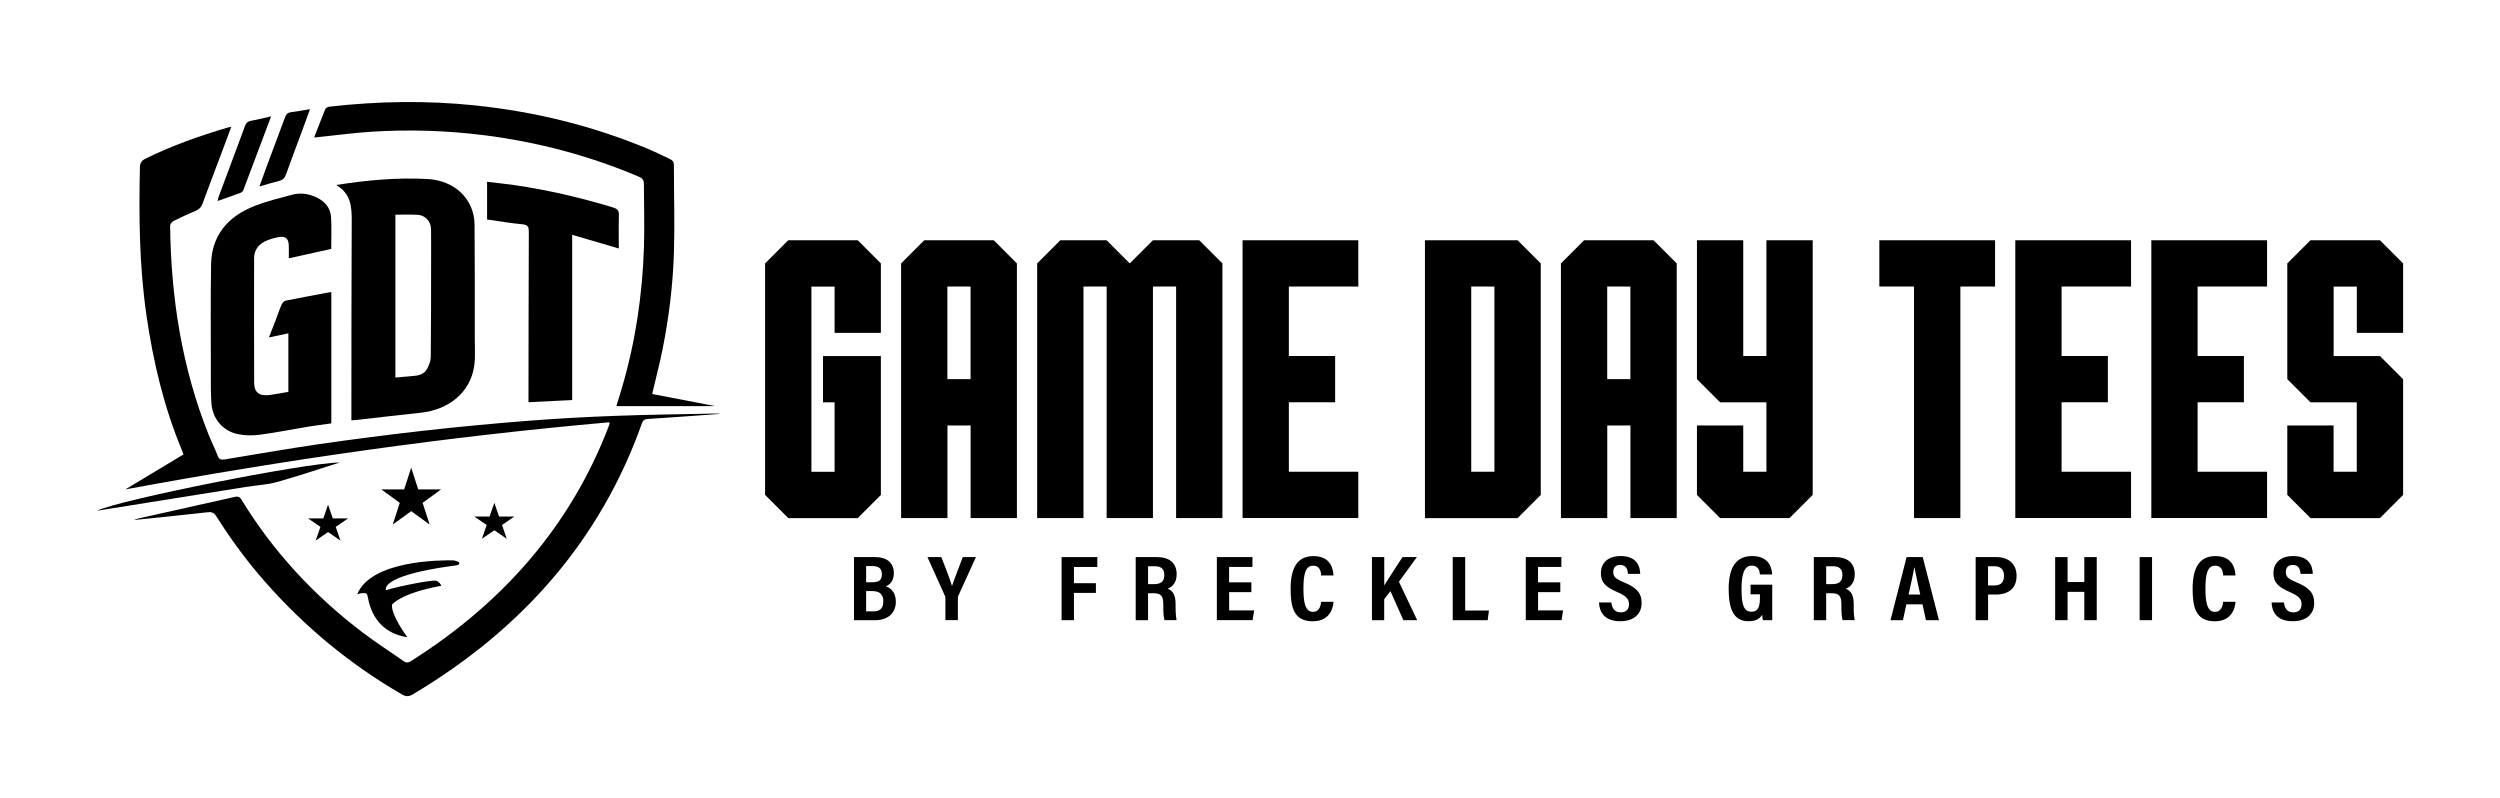
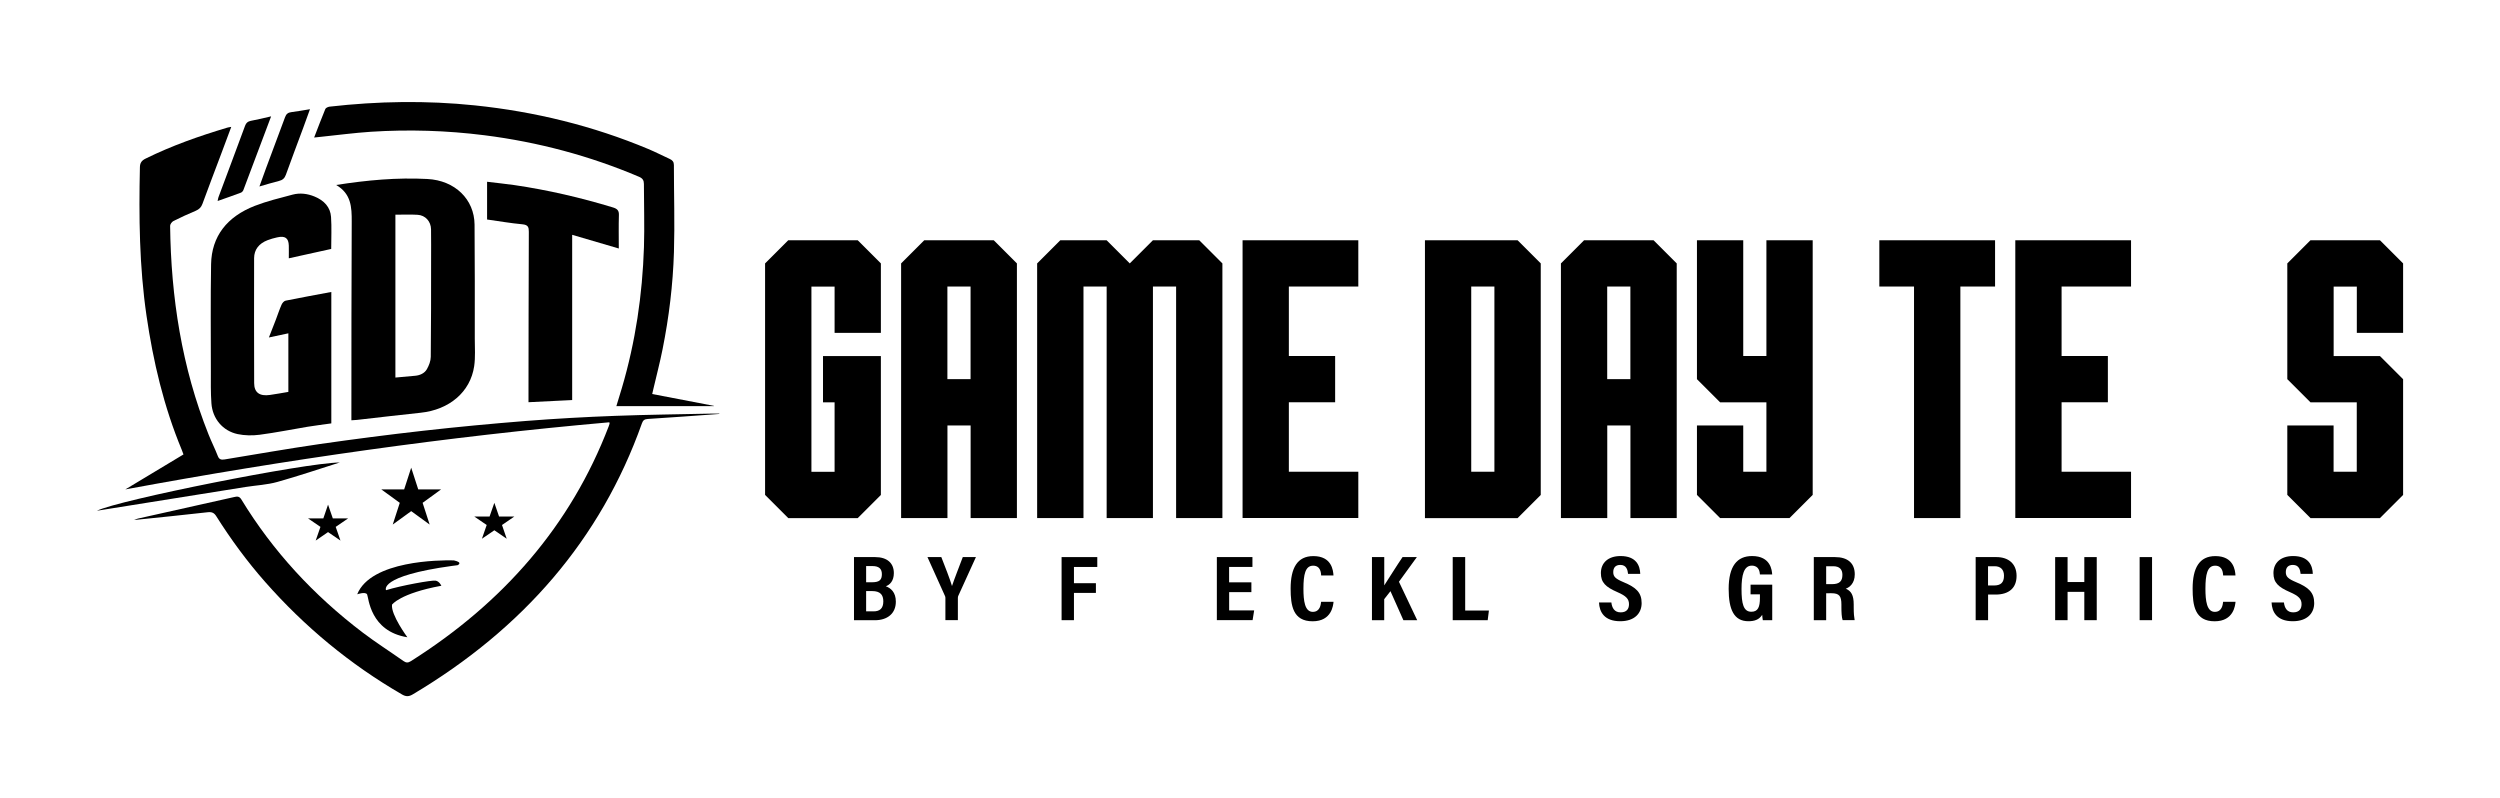
<svg xmlns="http://www.w3.org/2000/svg" version="1.1" id="Layer_1" x="0px" y="0px" viewBox="0 0 451 144" style="enable-background:new 0 0 451 144;" xml:space="preserve">
  <g>
    <g>
      <g>
        <path d="M142.2,93.46l-4.18-4.18V47.52l4.18-4.18h12.53l4.18,4.18v12.53h-8.35v-8.35h-4.18v33.41h4.18V72.58h-2.09v-8.35h10.44     v25.06l-4.18,4.18H142.2z" />
        <path d="M162.56,93.46V47.52l4.18-4.18h12.53l4.18,4.18v45.94h-8.35V76.75h-4.18v16.71H162.56z M175.09,68.4V51.69h-4.18V68.4     H175.09z" />
        <path d="M187.1,93.46V47.52l4.18-4.18h8.35l4.18,4.18l4.18-4.18h8.35l4.18,4.18v45.94h-8.35V51.69h-4.18v41.77h-8.35V51.69h-4.18     v41.77H187.1z" />
        <path d="M224.16,93.46V43.34h20.88v8.35h-12.53v12.53h8.35v8.35h-8.35v12.53h12.53v8.35H224.16z" />
        <path d="M257.06,93.46V43.34h16.71l4.18,4.18v41.77l-4.18,4.18H257.06z M269.59,85.11V51.69h-4.18v33.41H269.59z" />
        <path d="M281.59,93.46V47.52l4.18-4.18h12.53l4.18,4.18v45.94h-8.35V76.75h-4.18v16.71H281.59z M294.12,68.4V51.69h-4.18V68.4     H294.12z" />
        <path d="M310.31,93.46l-4.18-4.18V76.75h8.35v8.35h4.18V72.58h-8.35l-4.18-4.18V43.34h8.35v20.88h4.18V43.34h8.35v45.94     l-4.18,4.18H310.31z" />
        <path d="M345.29,93.46V51.69h-6.26v-8.35h20.88v8.35h-6.26v41.77H345.29z" />
        <path d="M363.56,93.46V43.34h20.88v8.35h-12.53v12.53h8.35v8.35h-8.35v12.53h12.53v8.35H363.56z" />
-         <path d="M388.1,93.46V43.34h20.88v8.35h-12.53v12.53h8.35v8.35h-8.35v12.53h12.53v8.35H388.1z" />
        <path d="M416.81,93.46l-4.18-4.18V76.75h8.35v8.35h4.18V72.58h-8.35l-4.18-4.18V47.52l4.18-4.18h12.53l4.18,4.18v12.53h-8.35     v-8.35h-4.18v12.53h8.35l4.18,4.18v20.88l-4.18,4.18H416.81z" />
      </g>
      <g>
        <path d="M154.06,100.5h3.82c2.17,0,3.37,1.09,3.37,2.89c0,1.44-0.75,2.13-1.45,2.37c0.89,0.33,1.81,1.07,1.81,2.78     c0,2.16-1.55,3.35-3.78,3.35h-3.77V100.5z M157.33,105.04c1.39,0,1.76-0.49,1.76-1.47c0-0.99-0.57-1.45-1.68-1.45h-1.16v2.92     H157.33z M156.25,110.29h1.34c1.12,0,1.76-0.52,1.76-1.8c0-1.17-0.54-1.86-2.01-1.86h-1.09V110.29z" />
        <path d="M170.55,111.88v-4.03c0-0.13-0.02-0.23-0.09-0.37l-3.15-6.99h2.5c0.7,1.78,1.56,3.98,1.93,5.23     c0.46-1.4,1.32-3.53,1.95-5.23h2.37l-3.19,7.01c-0.04,0.08-0.07,0.21-0.07,0.38v3.99H170.55z" />
        <path d="M191.51,100.5h6.44v1.78h-4.21v2.93h3.96v1.75h-3.96v4.92h-2.23V100.5z" />
-         <path d="M207.11,107.03v4.85h-2.23V100.5h3.83c2.27,0,3.56,1.08,3.56,3.11c0,1.65-0.97,2.36-1.62,2.59     c0.97,0.41,1.43,1.16,1.43,2.84v0.45c0,1.29,0.07,1.78,0.17,2.38h-2.17c-0.18-0.52-0.22-1.42-0.22-2.4v-0.41     c0-1.52-0.38-2.04-1.8-2.04H207.11z M207.11,105.38h1.05c1.35,0,1.88-0.53,1.88-1.68c0-0.98-0.51-1.55-1.66-1.55h-1.27V105.38z" />
        <path d="M225.76,106.82h-4.02v3.3h4.51l-0.28,1.75h-6.45V100.5h6.42v1.78h-4.21v2.77h4.02V106.82z" />
        <path d="M240.57,108.57c-0.06,0.58-0.3,3.51-3.77,3.51c-3.56,0-3.97-2.84-3.97-5.9c0-3.69,1.19-5.86,4.1-5.86     c3.32,0,3.58,2.59,3.63,3.5h-2.22c-0.03-0.39-0.06-1.77-1.45-1.77c-1.41,0-1.75,1.57-1.75,4.17c0,2.15,0.24,4.16,1.69,4.16     c1.34,0,1.44-1.37,1.5-1.81H240.57z" />
        <path d="M247.51,100.5h2.21v5.1c0.69-1.04,2.29-3.63,3.3-5.1h2.58l-3.23,4.45l3.29,6.93h-2.49l-2.33-5.23l-1.13,1.44v3.79h-2.21     V100.5z" />
        <path d="M262.07,100.5h2.25v9.64h4.28l-0.22,1.74h-6.31V100.5z" />
-         <path d="M281.49,106.82h-4.02v3.3h4.51l-0.28,1.75h-6.45V100.5h6.42v1.78h-4.21v2.77h4.02V106.82z" />
        <path d="M290.69,108.69c0.11,0.94,0.53,1.78,1.67,1.78c1.1,0,1.51-0.63,1.51-1.48c0-0.94-0.51-1.48-2.09-2.17     c-2.14-0.93-2.98-1.74-2.98-3.44c0-1.83,1.29-3.07,3.55-3.07c2.82,0,3.51,1.73,3.55,3.21h-2.2c-0.07-0.65-0.26-1.61-1.39-1.61     c-0.89,0-1.28,0.52-1.28,1.3c0,0.82,0.4,1.2,1.87,1.82c2.25,0.94,3.25,1.86,3.25,3.77c0,1.79-1.22,3.27-3.86,3.27     c-2.88,0-3.76-1.68-3.83-3.38H290.69z" />
        <path d="M319.72,111.88h-1.71c-0.05-0.35-0.09-0.6-0.11-0.97c-0.56,0.9-1.43,1.16-2.49,1.16c-2.61,0-3.56-2.12-3.56-5.82     c0-4.16,1.54-5.94,4.23-5.94c3.39,0,3.58,2.64,3.62,3.32h-2.21c-0.04-0.46-0.15-1.59-1.47-1.59c-1.44,0-1.85,1.75-1.85,4.21     c0,2.65,0.34,4.11,1.77,4.11c1.19,0,1.55-0.83,1.55-2.5v-0.64h-1.69v-1.74h3.91V111.88z" />
        <path d="M329.44,107.03v4.85h-2.23V100.5h3.83c2.27,0,3.56,1.08,3.56,3.11c0,1.65-0.97,2.36-1.62,2.59     c0.97,0.41,1.43,1.16,1.43,2.84v0.45c0,1.29,0.07,1.78,0.17,2.38h-2.17c-0.18-0.52-0.22-1.42-0.22-2.4v-0.41     c0-1.52-0.38-2.04-1.8-2.04H329.44z M329.44,105.38h1.05c1.35,0,1.88-0.53,1.88-1.68c0-0.98-0.52-1.55-1.66-1.55h-1.27V105.38z" />
-         <path d="M343.91,109.02l-0.62,2.86h-2.24l2.9-11.38h2.91l2.93,11.38h-2.35l-0.62-2.86H343.91z M346.41,107.25     c-0.47-2.18-0.84-3.77-1.04-4.86h-0.05c-0.15,1.05-0.55,2.76-1.01,4.86H346.41z" />
        <path d="M356.4,100.5h3.77c2.07,0,3.62,1.13,3.62,3.39c0,2.2-1.4,3.37-3.79,3.37h-1.35v4.63h-2.24V100.5z M358.64,105.62h1.09     c1.24,0,1.79-0.56,1.79-1.76c0-1.14-0.65-1.71-1.67-1.71h-1.21V105.62z" />
        <path d="M370.75,100.5h2.24v4.5h3.02v-4.5h2.24v11.38h-2.24v-5.11h-3.02v5.11h-2.24V100.5z" />
        <path d="M388.23,100.5v11.38h-2.24V100.5H388.23z" />
        <path d="M403.29,108.57c-0.06,0.58-0.3,3.51-3.77,3.51c-3.56,0-3.97-2.84-3.97-5.9c0-3.69,1.19-5.86,4.1-5.86     c3.32,0,3.58,2.59,3.63,3.5h-2.22c-0.04-0.39-0.06-1.77-1.45-1.77c-1.41,0-1.75,1.57-1.75,4.17c0,2.15,0.24,4.16,1.69,4.16     c1.34,0,1.44-1.37,1.5-1.81H403.29z" />
        <path d="M412.02,108.69c0.11,0.94,0.53,1.78,1.67,1.78c1.1,0,1.51-0.63,1.51-1.48c0-0.94-0.51-1.48-2.09-2.17     c-2.14-0.93-2.98-1.74-2.98-3.44c0-1.83,1.29-3.07,3.55-3.07c2.82,0,3.51,1.73,3.55,3.21h-2.2c-0.07-0.65-0.26-1.61-1.39-1.61     c-0.89,0-1.28,0.52-1.28,1.3c0,0.82,0.4,1.2,1.87,1.82c2.25,0.94,3.25,1.86,3.25,3.77c0,1.79-1.22,3.27-3.86,3.27     c-2.88,0-3.76-1.68-3.83-3.38H412.02z" />
      </g>
    </g>
    <g>
      <path d="M129.74,74.68c-4.29,0.31-8.58,0.63-12.87,0.9c-0.62,0.04-0.87,0.25-1.06,0.77c-7.47,21.03-21.53,37.12-41.34,48.91    c-0.7,0.42-1.22,0.44-1.93,0.03c-9.44-5.46-17.62-12.27-24.68-20.28c-3.29-3.73-6.21-7.71-8.84-11.88    c-0.39-0.62-0.8-0.81-1.57-0.72c-4.36,0.5-8.72,0.93-13.26,1.4c0.33-0.13,0.51-0.22,0.7-0.26c5.78-1.3,11.56-2.59,17.34-3.88    c0.52-0.12,0.93-0.19,1.31,0.43c5.67,9.31,13.03,17.28,21.89,24.01c2.37,1.8,4.9,3.41,7.34,5.13c0.47,0.33,0.82,0.37,1.34,0.04    c16.69-10.55,28.85-24.48,35.7-42.37c0.06-0.16,0.12-0.32,0.16-0.48c0.01-0.05-0.02-0.11-0.04-0.25    c-29.32,2.58-58.38,6.75-87.32,12.11c3.47-2.09,6.95-4.18,10.49-6.31c-0.11-0.29-0.2-0.58-0.32-0.85    c-3.24-7.8-5.14-15.9-6.35-24.18c-1.3-8.9-1.39-17.84-1.19-26.8c0.02-0.78,0.32-1.2,1.05-1.55c4.7-2.32,9.65-4.06,14.7-5.57    c0.19-0.06,0.4-0.08,0.73-0.14c-0.65,1.72-1.25,3.35-1.86,4.98c-1.12,2.97-2.25,5.93-3.34,8.91c-0.22,0.61-0.59,0.98-1.2,1.24    c-1.36,0.58-2.71,1.18-4.03,1.85c-0.29,0.15-0.6,0.58-0.6,0.87c0.16,12.89,2.09,25.5,6.93,37.63c0.52,1.32,1.17,2.59,1.68,3.91    c0.24,0.62,0.63,0.7,1.23,0.6c5.68-0.93,11.35-1.93,17.05-2.76c6.26-0.9,12.54-1.71,18.83-2.42c6.14-0.69,12.3-1.27,18.46-1.76    c5.36-0.42,10.74-0.72,16.11-0.92c5.85-0.22,11.71-0.28,17.57-0.41c0.41-0.01,0.83,0,1.25,0    C129.76,74.62,129.75,74.65,129.74,74.68z" />
      <path d="M60.65,33.37c5.54-0.87,10.98-1.37,16.45-1.08c4.98,0.26,8.47,3.67,8.51,8.23c0.06,6.85,0.04,13.71,0.04,20.56    c0,1.66,0.13,3.35-0.11,4.99c-0.69,4.65-4.49,7.85-9.66,8.39c-3.83,0.4-7.65,0.86-11.47,1.29c-0.29,0.03-0.59,0.04-1.02,0.07    c0-0.52,0-1,0-1.48c0.01-11.47,0-22.94,0.06-34.4C63.46,37.39,63.37,34.97,60.65,33.37z M71.33,38.73c0,9.86,0,19.59,0,29.38    c1.24-0.11,2.4-0.21,3.55-0.32c0.92-0.08,1.72-0.47,2.13-1.19c0.38-0.67,0.69-1.47,0.7-2.22c0.07-5.79,0.05-11.57,0.06-17.36    c0-1.88,0.02-3.77-0.01-5.65c-0.02-1.42-1.02-2.54-2.42-2.62C74.05,38.67,72.73,38.73,71.33,38.73z" />
      <path d="M52.02,60.13c-1.17,0.25-2.26,0.48-3.51,0.75c0.45-1.15,0.86-2.19,1.26-3.23c0.34-0.9,0.64-1.82,1.03-2.7    c0.13-0.29,0.43-0.65,0.72-0.71c2.71-0.55,5.43-1.04,8.25-1.57c0,7.96,0,15.78,0,23.71c-1.42,0.2-2.86,0.38-4.29,0.61    c-2.88,0.48-5.74,1.06-8.64,1.44c-1.3,0.17-2.71,0.15-3.98-0.12c-2.69-0.58-4.53-2.79-4.72-5.56c-0.14-1.93-0.1-3.88-0.1-5.82    c0-6.42-0.07-12.84,0.04-19.26c0.09-5.04,2.87-8.58,7.9-10.54c2.19-0.85,4.52-1.41,6.81-2.02c1.33-0.35,2.66-0.18,3.94,0.34    c1.76,0.72,2.87,1.94,2.99,3.69c0.13,1.9,0.03,3.81,0.03,5.77c-2.49,0.55-5,1.1-7.65,1.69c0-0.79,0.02-1.54,0-2.29    c-0.04-1.37-0.67-1.82-2.13-1.48c-0.58,0.13-1.16,0.29-1.7,0.5c-1.56,0.6-2.42,1.7-2.43,3.24c-0.02,7.51-0.01,15.02,0.01,22.54    c0,1.7,0.98,2.41,2.84,2.14c1.11-0.16,2.22-0.36,3.33-0.55C52.02,67.16,52.02,63.7,52.02,60.13z" />
      <path d="M56.67,24.81c0.71-1.84,1.34-3.5,2.02-5.15c0.09-0.21,0.49-0.38,0.76-0.42c8.73-0.99,17.46-1.14,26.21-0.23    c10.86,1.13,21.3,3.69,31.29,7.87c1.31,0.55,2.57,1.2,3.86,1.79c0.51,0.23,0.76,0.54,0.76,1.1c0,5.23,0.17,10.47,0.01,15.7    c-0.18,5.88-0.89,11.73-2.05,17.52c-0.48,2.43-1.12,4.83-1.68,7.25c-0.06,0.24-0.11,0.49-0.19,0.84    c3.74,0.72,7.44,1.43,11.14,2.14c-0.01,0.02-0.01,0.04-0.02,0.05c-5.82,0-11.63,0-17.59,0c0.36-1.2,0.69-2.25,1-3.29    c2.45-8.31,3.7-16.8,3.98-25.4c0.12-3.79-0.01-7.59-0.01-11.39c0-0.63-0.21-1.01-0.86-1.29c-8.91-3.79-18.22-6.27-27.9-7.5    c-6.81-0.86-13.64-1.07-20.49-0.63c-3.01,0.2-6,0.6-9,0.91C57.58,24.71,57.23,24.75,56.67,24.81z" />
      <path d="M103.22,42.36c0,10.02,0,19.87,0,29.81c-2.62,0.13-5.17,0.26-7.88,0.39c0-0.4,0-0.74,0-1.08    c0.01-9.89,0.02-19.78,0.06-29.66c0-0.82-0.11-1.26-1.19-1.36c-2.1-0.19-4.19-0.56-6.34-0.86c0-2.22,0-4.44,0-6.81    c1.69,0.21,3.31,0.37,4.92,0.6c6.06,0.89,11.99,2.27,17.81,4.04c0.78,0.24,1.07,0.58,1.05,1.34c-0.06,1.99-0.02,3.98-0.02,6.06    C108.81,44.01,106.08,43.2,103.22,42.36z" />
      <path d="M48.91,20.99c-1.72,4.58-3.36,8.95-5.01,13.31c-0.07,0.18-0.26,0.39-0.45,0.46c-1.35,0.51-2.72,0.98-4.19,1.5    c0.06-0.28,0.08-0.48,0.15-0.68c1.6-4.3,3.22-8.59,4.8-12.89c0.19-0.51,0.47-0.78,1.03-0.89C46.41,21.59,47.56,21.3,48.91,20.99z" />
      <path d="M61.3,83.43c-3.62,1.14-7.4,2.43-11.26,3.51c-1.84,0.52-3.82,0.61-5.73,0.91c-9.04,1.44-18.07,2.89-26.83,4.29    C21.45,90.19,54.92,83.5,61.3,83.43z" />
      <path d="M46.8,33.64c0.44-1.21,0.8-2.24,1.18-3.26c1.15-3.08,2.31-6.15,3.44-9.23c0.21-0.58,0.53-0.86,1.19-0.93    c1.05-0.12,2.1-0.33,3.31-0.52c-0.45,1.23-0.83,2.31-1.23,3.39c-1.04,2.81-2.11,5.62-3.12,8.44c-0.23,0.63-0.59,0.96-1.26,1.12    C49.19,32.92,48.1,33.27,46.8,33.64z" />
      <polygon points="74.18,84.37 75.45,88.29 79.57,88.29 76.24,90.71 77.51,94.63 74.18,92.21 70.85,94.63 72.12,90.71 68.79,88.29     72.91,88.29   " />
      <polygon points="89.18,90.71 88.32,93.18 85.56,93.18 87.8,94.71 86.94,97.19 89.18,95.66 91.41,97.19 90.56,94.71 92.79,93.18     90.03,93.18   " />
      <polygon points="59.18,91.04 58.33,93.52 55.57,93.52 57.81,95.05 56.95,97.52 59.18,95.99 61.42,97.52 60.56,95.05 62.8,93.52     60.04,93.52   " />
      <path d="M81.9,101.1c0,0-0.11,0-0.31-0.01c-2.12-0.04-14.68-0.01-17.15,6.12c0,0,1.51-0.53,1.79,0.03    c0.27,0.56,0.52,6.65,7.26,7.72c0,0-3-4.05-2.77-5.88c0,0,1.41-2.03,8.9-3.41c0,0-0.34-0.79-1.02-0.92    c-0.69-0.13-6.3,0.89-8.96,1.72c0,0-1.44-2.54,11.91-4.38c0.33-0.04,0.66-0.09,1-0.13C82.55,101.96,83.62,101.48,81.9,101.1z" />
    </g>
  </g>
</svg>